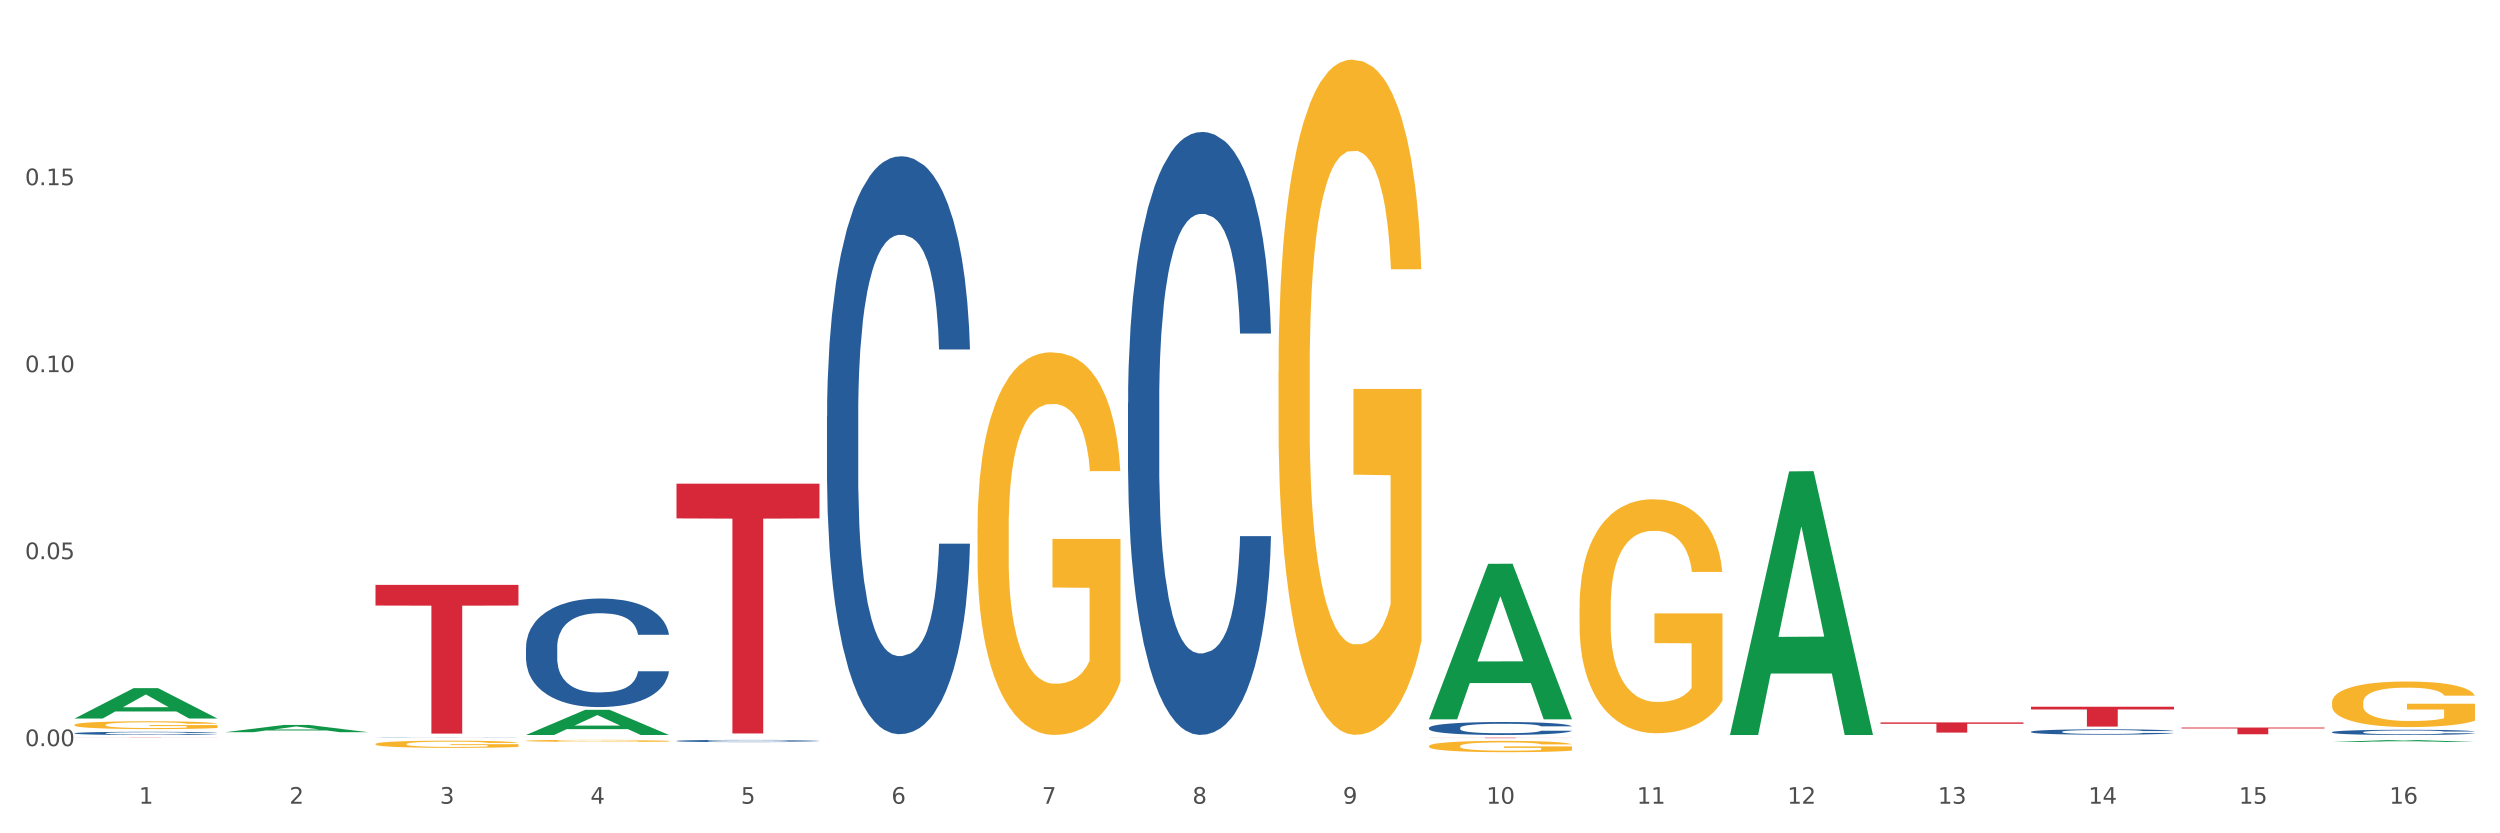
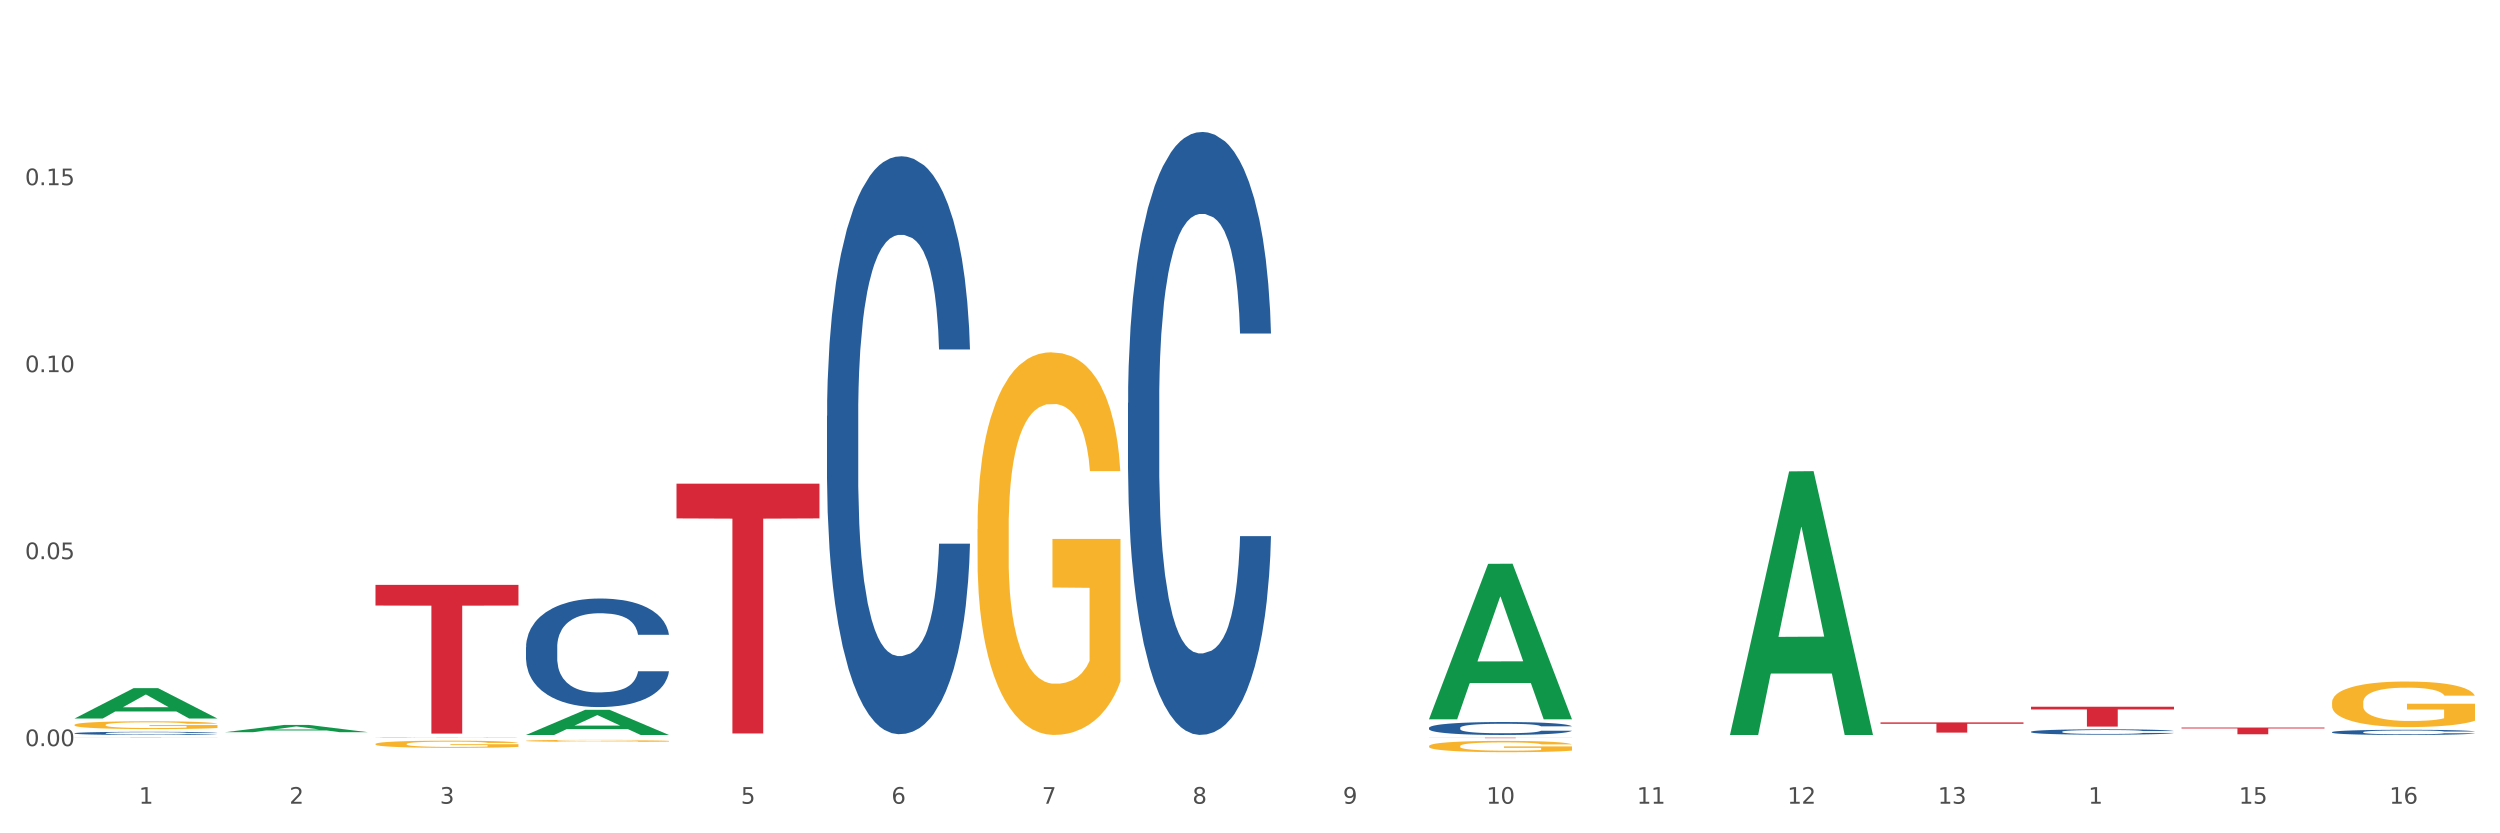
<svg xmlns="http://www.w3.org/2000/svg" xmlns:xlink="http://www.w3.org/1999/xlink" width="1080pt" height="360pt" viewBox="0 0 1080 360" version="1.1">
  <rect x="0" y="0" width="1080" height="360" fill="#333333" stroke="none" />
  <defs>
    <style type="text/css">*{stroke-linejoin: round; stroke-linecap: butt}</style>
  </defs>
  <g id="figure_1">
    <g id="patch_1">
      <path d="M 0 360  L 1080 360  L 1080 0  L 0 0  z " style="fill: #ffffff; stroke: #ffffff; stroke-linejoin: miter" />
    </g>
    <g id="axes_1">
      <g id="matplotlib.axis_1">
        <g id="xtick_1">
          <g id="text_1">
            <g style="fill: #4d4d4d" transform="translate(60.004 347.204) scale(0.096 -0.096)">
              <defs>
                <path id="DejaVuSans-31" d="M 794 531  L 1825 531  L 1825 4091  L 703 3866  L 703 4441  L 1819 4666  L 2450 4666  L 2450 531  L 3481 531  L 3481 0  L 794 0  L 794 531  z " transform="scale(0.016)" />
              </defs>
              <use xlink:href="#DejaVuSans-31" />
            </g>
          </g>
        </g>
        <g id="xtick_2">
          <g id="text_2">
            <g style="fill: #4d4d4d" transform="translate(125.021 347.204) scale(0.096 -0.096)">
              <defs>
                <path id="DejaVuSans-32" d="M 1228 531  L 3431 531  L 3431 0  L 469 0  L 469 531  Q 828 903 1448 1529  Q 2069 2156 2228 2338  Q 2531 2678 2651 2914  Q 2772 3150 2772 3378  Q 2772 3750 2511 3984  Q 2250 4219 1831 4219  Q 1534 4219 1204 4116  Q 875 4013 500 3803  L 500 4441  Q 881 4594 1212 4672  Q 1544 4750 1819 4750  Q 2544 4750 2975 4387  Q 3406 4025 3406 3419  Q 3406 3131 3298 2873  Q 3191 2616 2906 2266  Q 2828 2175 2409 1742  Q 1991 1309 1228 531  z " transform="scale(0.016)" />
              </defs>
              <use xlink:href="#DejaVuSans-32" />
            </g>
          </g>
        </g>
        <g id="xtick_3">
          <g id="text_3">
            <g style="fill: #4d4d4d" transform="translate(190.039 347.204) scale(0.096 -0.096)">
              <defs>
                <path id="DejaVuSans-33" d="M 2597 2516  Q 3050 2419 3304 2112  Q 3559 1806 3559 1356  Q 3559 666 3084 287  Q 2609 -91 1734 -91  Q 1441 -91 1130 -33  Q 819 25 488 141  L 488 750  Q 750 597 1062 519  Q 1375 441 1716 441  Q 2309 441 2620 675  Q 2931 909 2931 1356  Q 2931 1769 2642 2001  Q 2353 2234 1838 2234  L 1294 2234  L 1294 2753  L 1863 2753  Q 2328 2753 2575 2939  Q 2822 3125 2822 3475  Q 2822 3834 2567 4026  Q 2313 4219 1838 4219  Q 1578 4219 1281 4162  Q 984 4106 628 3988  L 628 4550  Q 988 4650 1302 4700  Q 1616 4750 1894 4750  Q 2613 4750 3031 4423  Q 3450 4097 3450 3541  Q 3450 3153 3228 2886  Q 3006 2619 2597 2516  z " transform="scale(0.016)" />
              </defs>
              <use xlink:href="#DejaVuSans-33" />
            </g>
          </g>
        </g>
        <g id="xtick_4">
          <g id="text_4">
            <g style="fill: #4d4d4d" transform="translate(255.056 347.204) scale(0.096 -0.096)">
              <defs>
-                 <path id="DejaVuSans-34" d="M 2419 4116  L 825 1625  L 2419 1625  L 2419 4116  z M 2253 4666  L 3047 4666  L 3047 1625  L 3713 1625  L 3713 1100  L 3047 1100  L 3047 0  L 2419 0  L 2419 1100  L 313 1100  L 313 1709  L 2253 4666  z " transform="scale(0.016)" />
-               </defs>
+                 </defs>
              <use xlink:href="#DejaVuSans-34" />
            </g>
          </g>
        </g>
        <g id="xtick_5">
          <g id="text_5">
            <g style="fill: #4d4d4d" transform="translate(320.073 347.204) scale(0.096 -0.096)">
              <defs>
                <path id="DejaVuSans-35" d="M 691 4666  L 3169 4666  L 3169 4134  L 1269 4134  L 1269 2991  Q 1406 3038 1543 3061  Q 1681 3084 1819 3084  Q 2600 3084 3056 2656  Q 3513 2228 3513 1497  Q 3513 744 3044 326  Q 2575 -91 1722 -91  Q 1428 -91 1123 -41  Q 819 9 494 109  L 494 744  Q 775 591 1075 516  Q 1375 441 1709 441  Q 2250 441 2565 725  Q 2881 1009 2881 1497  Q 2881 1984 2565 2268  Q 2250 2553 1709 2553  Q 1456 2553 1204 2497  Q 953 2441 691 2322  L 691 4666  z " transform="scale(0.016)" />
              </defs>
              <use xlink:href="#DejaVuSans-35" />
            </g>
          </g>
        </g>
        <g id="xtick_6">
          <g id="text_6">
            <g style="fill: #4d4d4d" transform="translate(385.09 347.204) scale(0.096 -0.096)">
              <defs>
                <path id="DejaVuSans-36" d="M 2113 2584  Q 1688 2584 1439 2293  Q 1191 2003 1191 1497  Q 1191 994 1439 701  Q 1688 409 2113 409  Q 2538 409 2786 701  Q 3034 994 3034 1497  Q 3034 2003 2786 2293  Q 2538 2584 2113 2584  z M 3366 4563  L 3366 3988  Q 3128 4100 2886 4159  Q 2644 4219 2406 4219  Q 1781 4219 1451 3797  Q 1122 3375 1075 2522  Q 1259 2794 1537 2939  Q 1816 3084 2150 3084  Q 2853 3084 3261 2657  Q 3669 2231 3669 1497  Q 3669 778 3244 343  Q 2819 -91 2113 -91  Q 1303 -91 875 529  Q 447 1150 447 2328  Q 447 3434 972 4092  Q 1497 4750 2381 4750  Q 2619 4750 2861 4703  Q 3103 4656 3366 4563  z " transform="scale(0.016)" />
              </defs>
              <use xlink:href="#DejaVuSans-36" />
            </g>
          </g>
        </g>
        <g id="xtick_7">
          <g id="text_7">
            <g style="fill: #4d4d4d" transform="translate(450.108 347.204) scale(0.096 -0.096)">
              <defs>
                <path id="DejaVuSans-37" d="M 525 4666  L 3525 4666  L 3525 4397  L 1831 0  L 1172 0  L 2766 4134  L 525 4134  L 525 4666  z " transform="scale(0.016)" />
              </defs>
              <use xlink:href="#DejaVuSans-37" />
            </g>
          </g>
        </g>
        <g id="xtick_8">
          <g id="text_8">
            <g style="fill: #4d4d4d" transform="translate(515.125 347.204) scale(0.096 -0.096)">
              <defs>
                <path id="DejaVuSans-38" d="M 2034 2216  Q 1584 2216 1326 1975  Q 1069 1734 1069 1313  Q 1069 891 1326 650  Q 1584 409 2034 409  Q 2484 409 2743 651  Q 3003 894 3003 1313  Q 3003 1734 2745 1975  Q 2488 2216 2034 2216  z M 1403 2484  Q 997 2584 770 2862  Q 544 3141 544 3541  Q 544 4100 942 4425  Q 1341 4750 2034 4750  Q 2731 4750 3128 4425  Q 3525 4100 3525 3541  Q 3525 3141 3298 2862  Q 3072 2584 2669 2484  Q 3125 2378 3379 2068  Q 3634 1759 3634 1313  Q 3634 634 3220 271  Q 2806 -91 2034 -91  Q 1263 -91 848 271  Q 434 634 434 1313  Q 434 1759 690 2068  Q 947 2378 1403 2484  z M 1172 3481  Q 1172 3119 1398 2916  Q 1625 2713 2034 2713  Q 2441 2713 2670 2916  Q 2900 3119 2900 3481  Q 2900 3844 2670 4047  Q 2441 4250 2034 4250  Q 1625 4250 1398 4047  Q 1172 3844 1172 3481  z " transform="scale(0.016)" />
              </defs>
              <use xlink:href="#DejaVuSans-38" />
            </g>
          </g>
        </g>
        <g id="xtick_9">
          <g id="text_9">
            <g style="fill: #4d4d4d" transform="translate(580.142 347.204) scale(0.096 -0.096)">
              <defs>
                <path id="DejaVuSans-39" d="M 703 97  L 703 672  Q 941 559 1184 500  Q 1428 441 1663 441  Q 2288 441 2617 861  Q 2947 1281 2994 2138  Q 2813 1869 2534 1725  Q 2256 1581 1919 1581  Q 1219 1581 811 2004  Q 403 2428 403 3163  Q 403 3881 828 4315  Q 1253 4750 1959 4750  Q 2769 4750 3195 4129  Q 3622 3509 3622 2328  Q 3622 1225 3098 567  Q 2575 -91 1691 -91  Q 1453 -91 1209 -44  Q 966 3 703 97  z M 1959 2075  Q 2384 2075 2632 2365  Q 2881 2656 2881 3163  Q 2881 3666 2632 3958  Q 2384 4250 1959 4250  Q 1534 4250 1286 3958  Q 1038 3666 1038 3163  Q 1038 2656 1286 2365  Q 1534 2075 1959 2075  z " transform="scale(0.016)" />
              </defs>
              <use xlink:href="#DejaVuSans-39" />
            </g>
          </g>
        </g>
        <g id="xtick_10">
          <g id="text_10">
            <g style="fill: #4d4d4d" transform="translate(642.105 347.204) scale(0.096 -0.096)">
              <defs>
                <path id="DejaVuSans-30" d="M 2034 4250  Q 1547 4250 1301 3770  Q 1056 3291 1056 2328  Q 1056 1369 1301 889  Q 1547 409 2034 409  Q 2525 409 2770 889  Q 3016 1369 3016 2328  Q 3016 3291 2770 3770  Q 2525 4250 2034 4250  z M 2034 4750  Q 2819 4750 3233 4129  Q 3647 3509 3647 2328  Q 3647 1150 3233 529  Q 2819 -91 2034 -91  Q 1250 -91 836 529  Q 422 1150 422 2328  Q 422 3509 836 4129  Q 1250 4750 2034 4750  z " transform="scale(0.016)" />
              </defs>
              <use xlink:href="#DejaVuSans-31" />
              <use xlink:href="#DejaVuSans-30" transform="translate(63.623 0)" />
            </g>
          </g>
        </g>
        <g id="xtick_11">
          <g id="text_11">
            <g style="fill: #4d4d4d" transform="translate(707.123 347.204) scale(0.096 -0.096)">
              <use xlink:href="#DejaVuSans-31" />
              <use xlink:href="#DejaVuSans-31" transform="translate(63.623 0)" />
            </g>
          </g>
        </g>
        <g id="xtick_12">
          <g id="text_12">
            <g style="fill: #4d4d4d" transform="translate(772.14 347.204) scale(0.096 -0.096)">
              <use xlink:href="#DejaVuSans-31" />
              <use xlink:href="#DejaVuSans-32" transform="translate(63.623 0)" />
            </g>
          </g>
        </g>
        <g id="xtick_13">
          <g id="text_13">
            <g style="fill: #4d4d4d" transform="translate(837.157 347.204) scale(0.096 -0.096)">
              <use xlink:href="#DejaVuSans-31" />
              <use xlink:href="#DejaVuSans-33" transform="translate(63.623 0)" />
            </g>
          </g>
        </g>
        <g id="xtick_14">
          <g id="text_14">
            <g style="fill: #4d4d4d" transform="translate(902.174 347.204) scale(0.096 -0.096)">
              <use xlink:href="#DejaVuSans-31" />
              <use xlink:href="#DejaVuSans-34" transform="translate(63.623 0)" />
            </g>
          </g>
        </g>
        <g id="xtick_15">
          <g id="text_15">
            <g style="fill: #4d4d4d" transform="translate(967.192 347.204) scale(0.096 -0.096)">
              <use xlink:href="#DejaVuSans-31" />
              <use xlink:href="#DejaVuSans-35" transform="translate(63.623 0)" />
            </g>
          </g>
        </g>
        <g id="xtick_16">
          <g id="text_16">
            <g style="fill: #4d4d4d" transform="translate(1032.209 347.204) scale(0.096 -0.096)">
              <use xlink:href="#DejaVuSans-31" />
              <use xlink:href="#DejaVuSans-36" transform="translate(63.623 0)" />
            </g>
          </g>
        </g>
        <g id="xtick_17" />
        <g id="xtick_18" />
        <g id="xtick_19" />
        <g id="xtick_20" />
        <g id="xtick_21" />
        <g id="xtick_22" />
        <g id="xtick_23" />
        <g id="xtick_24" />
        <g id="xtick_25" />
        <g id="xtick_26" />
        <g id="xtick_27" />
        <g id="xtick_28" />
        <g id="xtick_29" />
        <g id="xtick_30" />
        <g id="xtick_31" />
      </g>
      <g id="matplotlib.axis_2">
        <g id="ytick_1">
          <g id="text_17">
            <g style="fill: #4d4d4d" transform="translate(10.8 322.328) scale(0.096 -0.096)">
              <defs>
                <path id="DejaVuSans-2e" d="M 684 794  L 1344 794  L 1344 0  L 684 0  L 684 794  z " transform="scale(0.016)" />
              </defs>
              <use xlink:href="#DejaVuSans-30" />
              <use xlink:href="#DejaVuSans-2e" transform="translate(63.623 0)" />
              <use xlink:href="#DejaVuSans-30" transform="translate(95.41 0)" />
              <use xlink:href="#DejaVuSans-30" transform="translate(159.033 0)" />
            </g>
          </g>
        </g>
        <g id="ytick_2">
          <g id="text_18">
            <g style="fill: #4d4d4d" transform="translate(10.8 241.551) scale(0.096 -0.096)">
              <use xlink:href="#DejaVuSans-30" />
              <use xlink:href="#DejaVuSans-2e" transform="translate(63.623 0)" />
              <use xlink:href="#DejaVuSans-30" transform="translate(95.41 0)" />
              <use xlink:href="#DejaVuSans-35" transform="translate(159.033 0)" />
            </g>
          </g>
        </g>
        <g id="ytick_3">
          <g id="text_19">
            <g style="fill: #4d4d4d" transform="translate(10.8 160.775) scale(0.096 -0.096)">
              <use xlink:href="#DejaVuSans-30" />
              <use xlink:href="#DejaVuSans-2e" transform="translate(63.623 0)" />
              <use xlink:href="#DejaVuSans-31" transform="translate(95.41 0)" />
              <use xlink:href="#DejaVuSans-30" transform="translate(159.033 0)" />
            </g>
          </g>
        </g>
        <g id="ytick_4">
          <g id="text_20">
            <g style="fill: #4d4d4d" transform="translate(10.8 79.998) scale(0.096 -0.096)">
              <use xlink:href="#DejaVuSans-30" />
              <use xlink:href="#DejaVuSans-2e" transform="translate(63.623 0)" />
              <use xlink:href="#DejaVuSans-31" transform="translate(95.41 0)" />
              <use xlink:href="#DejaVuSans-35" transform="translate(159.033 0)" />
            </g>
          </g>
        </g>
        <g id="ytick_5" />
        <g id="ytick_6" />
        <g id="ytick_7" />
        <g id="ytick_8" />
      </g>
      <g id="PolyCollection_1">
        <path d="M 32.175 310.396  L 32.239 310.384  L 57.709 297.28  L 68.28 297.268  L 93.941 310.421  L 81.715 310.421  L 76.176 307.358  L 49.877 307.358  L 49.686 307.407  L 44.337 310.421  L 32.175 310.421  L 32.175 310.396  L 53.188 305.53  L 72.864 305.518  L 63.122 300.071  L 62.995 300.047  L 62.867 300.084  L 53.125 305.518  L 53.188 305.53  L 32.175 310.396  z " clip-path="url(#p162085bbf3)" style="fill: #109648" />
        <path d="M 97.192 316.303  L 97.256 316.3  L 122.727 313.161  L 133.297 313.158  L 158.959 316.309  L 146.733 316.309  L 141.193 315.575  L 114.894 315.575  L 114.703 315.587  L 109.354 316.309  L 97.192 316.309  L 97.192 316.303  L 118.206 315.137  L 137.882 315.134  L 128.139 313.83  L 128.012 313.824  L 127.884 313.833  L 118.142 315.134  L 118.206 315.137  L 97.192 316.303  z " clip-path="url(#p162085bbf3)" style="fill: #109648" />
        <path d="M 227.227 317.488  L 227.29 317.478  L 252.761 306.646  L 263.331 306.636  L 288.993 317.509  L 276.767 317.509  L 271.227 314.977  L 244.929 314.977  L 244.738 315.018  L 239.389 317.509  L 227.227 317.509  L 227.227 317.488  L 248.24 313.466  L 267.916 313.456  L 258.174 308.954  L 258.046 308.933  L 257.919 308.964  L 248.176 313.456  L 248.24 313.466  L 227.227 317.488  z " clip-path="url(#p162085bbf3)" style="fill: #109648" />
        <path d="M 617.33 310.613  L 617.394 310.55  L 642.865 243.578  L 653.435 243.515  L 679.097 310.739  L 666.871 310.739  L 661.331 295.085  L 635.032 295.085  L 634.841 295.338  L 629.492 310.739  L 617.33 310.739  L 617.33 310.613  L 638.343 285.743  L 658.02 285.68  L 648.277 257.844  L 648.15 257.717  L 648.022 257.907  L 638.28 285.68  L 638.343 285.743  L 617.33 310.613  z " clip-path="url(#p162085bbf3)" style="fill: #109648" />
        <path d="M 747.365 317.295  L 747.428 317.188  L 772.899 203.637  L 783.469 203.53  L 809.131 317.509  L 796.905 317.509  L 791.365 290.967  L 765.067 290.967  L 764.876 291.395  L 759.527 317.509  L 747.365 317.509  L 747.365 317.295  L 768.378 275.128  L 788.054 275.021  L 778.312 227.824  L 778.184 227.61  L 778.057 227.931  L 768.314 275.021  L 768.378 275.128  L 747.365 317.295  z " clip-path="url(#p162085bbf3)" style="fill: #109648" />
-         <path d="M 552.313 160.555  L 552.386 160.288  L 552.386 150.698  L 552.532 142.44  L 553.261 122.461  L 554.355 105.944  L 555.157 97.153  L 555.959 89.96  L 556.907 82.768  L 558.074 75.309  L 560.189 64.387  L 561.501 58.792  L 563.106 52.932  L 566.023 44.407  L 568.137 39.612  L 570.325 35.616  L 573.898 30.821  L 576.232 28.69  L 578.711 27.091  L 581.701 26.026  L 583.962 25.759  L 588.921 26.559  L 593.15 28.956  L 595.192 30.821  L 597.817 34.018  L 599.203 36.149  L 601.464 40.411  L 603.797 46.005  L 605.401 50.801  L 607.808 59.858  L 609.631 68.915  L 611.308 80.104  L 612.183 87.829  L 612.84 95.022  L 613.423 103.28  L 614.006 116.333  L 600.88 116.333  L 600.37 107.01  L 599.567 98.219  L 598.401 89.694  L 597.38 84.366  L 595.63 77.706  L 594.025 73.444  L 592.348 70.247  L 590.306 67.583  L 588.702 66.251  L 586.441 65.186  L 581.993 65.452  L 579.003 67.583  L 576.961 70.247  L 575.649 72.645  L 574.482 75.309  L 573.169 79.038  L 571.638 84.633  L 570.544 89.694  L 569.45 96.088  L 568.575 102.481  L 567.773 109.94  L 567.116 117.932  L 566.606 126.19  L 566.168 136.313  L 565.804 153.096  L 565.804 189.592  L 565.95 197.85  L 566.314 208.772  L 566.752 217.03  L 567.481 226.887  L 568.137 233.547  L 569.377 243.137  L 570.763 251.129  L 571.856 256.19  L 572.95 260.453  L 574.846 266.313  L 576.961 271.108  L 578.784 274.039  L 581.264 276.703  L 582.941 277.768  L 584.399 278.301  L 587.973 278.301  L 590.525 277.502  L 593.369 275.637  L 595.557 273.239  L 597.38 270.309  L 599.422 265.514  L 600.734 260.985  L 600.734 205.309  L 584.691 205.043  L 584.691 168.014  L 614.079 168.014  L 614.079 276.703  L 612.84 282.297  L 611.454 287.358  L 609.996 291.887  L 607.808 297.481  L 605.183 302.809  L 602.849 306.539  L 600.37 309.735  L 597.453 312.666  L 593.661 315.33  L 591.327 316.395  L 588.41 317.194  L 584.983 317.461  L 581.993 316.928  L 579.076 315.596  L 576.013 313.199  L 573.023 309.735  L 570.763 306.272  L 568.502 302.01  L 566.096 296.416  L 564.199 291.088  L 562.741 286.293  L 561.137 280.166  L 559.387 272.174  L 558.074 264.981  L 556.907 257.522  L 555.667 247.932  L 554.792 239.674  L 553.917 229.284  L 553.407 221.559  L 552.823 209.571  L 552.386 192.789  L 552.313 160.555  z " clip-path="url(#p162085bbf3)" style="fill: #f7b32b" />
        <path d="M 1007.434 303.512  L 1007.507 303.494  L 1007.507 302.847  L 1007.652 302.29  L 1008.382 300.942  L 1009.475 299.828  L 1010.278 299.235  L 1011.08 298.75  L 1012.028 298.265  L 1013.195 297.761  L 1015.309 297.025  L 1016.622 296.647  L 1018.226 296.252  L 1021.143 295.677  L 1023.258 295.353  L 1025.446 295.084  L 1029.019 294.76  L 1031.353 294.616  L 1033.832 294.509  L 1036.822 294.437  L 1039.083 294.419  L 1044.041 294.473  L 1048.271 294.634  L 1050.313 294.76  L 1052.938 294.976  L 1054.324 295.12  L 1056.584 295.407  L 1058.918 295.785  L 1060.522 296.108  L 1062.929 296.719  L 1064.752 297.33  L 1066.429 298.085  L 1067.304 298.606  L 1067.96 299.091  L 1068.544 299.648  L 1069.127 300.529  L 1056.001 300.529  L 1055.49 299.9  L 1054.688 299.307  L 1053.521 298.732  L 1052.5 298.372  L 1050.75 297.923  L 1049.146 297.636  L 1047.469 297.42  L 1045.427 297.24  L 1043.823 297.15  L 1041.562 297.079  L 1037.114 297.096  L 1034.124 297.24  L 1032.082 297.42  L 1030.769 297.582  L 1029.602 297.761  L 1028.29 298.013  L 1026.758 298.39  L 1025.665 298.732  L 1024.571 299.163  L 1023.696 299.595  L 1022.893 300.098  L 1022.237 300.637  L 1021.727 301.194  L 1021.289 301.877  L 1020.925 303.009  L 1020.925 305.471  L 1021.07 306.028  L 1021.435 306.765  L 1021.873 307.322  L 1022.602 307.987  L 1023.258 308.437  L 1024.498 309.084  L 1025.883 309.623  L 1026.977 309.964  L 1028.071 310.252  L 1029.967 310.647  L 1032.082 310.971  L 1033.905 311.168  L 1036.384 311.348  L 1038.062 311.42  L 1039.52 311.456  L 1043.093 311.456  L 1045.646 311.402  L 1048.49 311.276  L 1050.677 311.114  L 1052.5 310.917  L 1054.542 310.593  L 1055.855 310.288  L 1055.855 306.532  L 1039.812 306.514  L 1039.812 304.016  L 1069.2 304.016  L 1069.2 311.348  L 1067.96 311.725  L 1066.575 312.067  L 1065.116 312.372  L 1062.929 312.75  L 1060.303 313.109  L 1057.97 313.361  L 1055.49 313.576  L 1052.573 313.774  L 1048.781 313.954  L 1046.448 314.026  L 1043.531 314.08  L 1040.103 314.098  L 1037.114 314.062  L 1034.197 313.972  L 1031.134 313.81  L 1028.144 313.576  L 1025.883 313.343  L 1023.623 313.055  L 1021.216 312.678  L 1019.32 312.318  L 1017.862 311.995  L 1016.257 311.582  L 1014.507 311.042  L 1013.195 310.557  L 1012.028 310.054  L 1010.788 309.407  L 1009.913 308.85  L 1009.038 308.149  L 1008.527 307.628  L 1007.944 306.819  L 1007.507 305.687  L 1007.434 303.512  z " clip-path="url(#p162085bbf3)" style="fill: #f7b32b" />
        <path d="M 227.227 320.024  L 227.3 320.023  L 227.3 319.995  L 227.445 319.97  L 228.175 319.911  L 229.269 319.862  L 230.071 319.836  L 230.873 319.815  L 231.821 319.794  L 232.988 319.772  L 235.102 319.739  L 236.415 319.723  L 238.019 319.705  L 240.936 319.68  L 243.051 319.666  L 245.239 319.654  L 248.812 319.64  L 251.146 319.634  L 253.625 319.629  L 256.615 319.626  L 258.876 319.625  L 263.834 319.627  L 268.064 319.634  L 270.106 319.64  L 272.731 319.649  L 274.117 319.656  L 276.377 319.668  L 278.711 319.685  L 280.315 319.699  L 282.722 319.726  L 284.545 319.753  L 286.222 319.786  L 287.097 319.809  L 287.753 319.83  L 288.337 319.855  L 288.92 319.893  L 275.794 319.893  L 275.283 319.866  L 274.481 319.84  L 273.315 319.814  L 272.294 319.799  L 270.543 319.779  L 268.939 319.766  L 267.262 319.757  L 265.22 319.749  L 263.616 319.745  L 261.355 319.742  L 256.907 319.743  L 253.917 319.749  L 251.875 319.757  L 250.562 319.764  L 249.396 319.772  L 248.083 319.783  L 246.552 319.799  L 245.458 319.814  L 244.364 319.833  L 243.489 319.852  L 242.687 319.874  L 242.03 319.898  L 241.52 319.922  L 241.082 319.952  L 240.718 320.002  L 240.718 320.11  L 240.863 320.135  L 241.228 320.167  L 241.666 320.191  L 242.395 320.221  L 243.051 320.24  L 244.291 320.269  L 245.676 320.292  L 246.77 320.307  L 247.864 320.32  L 249.76 320.337  L 251.875 320.351  L 253.698 320.36  L 256.177 320.368  L 257.855 320.371  L 259.313 320.373  L 262.886 320.373  L 265.439 320.37  L 268.283 320.365  L 270.47 320.358  L 272.294 320.349  L 274.335 320.335  L 275.648 320.321  L 275.648 320.157  L 259.605 320.156  L 259.605 320.046  L 288.993 320.046  L 288.993 320.368  L 287.753 320.385  L 286.368 320.4  L 284.909 320.413  L 282.722 320.43  L 280.096 320.445  L 277.763 320.456  L 275.283 320.466  L 272.366 320.475  L 268.574 320.482  L 266.241 320.486  L 263.324 320.488  L 259.897 320.489  L 256.907 320.487  L 253.99 320.483  L 250.927 320.476  L 247.937 320.466  L 245.676 320.456  L 243.416 320.443  L 241.009 320.426  L 239.113 320.411  L 237.655 320.396  L 236.05 320.378  L 234.3 320.355  L 232.988 320.333  L 231.821 320.311  L 230.581 320.283  L 229.706 320.258  L 228.831 320.228  L 228.321 320.205  L 227.737 320.169  L 227.3 320.12  L 227.227 320.024  z " clip-path="url(#p162085bbf3)" style="fill: #f7b32b" />
        <path d="M 32.175 313.15  L 32.248 313.147  L 32.248 313.036  L 32.394 312.941  L 33.123 312.71  L 34.217 312.519  L 35.019 312.417  L 35.821 312.334  L 36.769 312.251  L 37.936 312.165  L 40.051 312.039  L 41.363 311.974  L 42.968 311.906  L 45.885 311.808  L 47.999 311.752  L 50.187 311.706  L 53.76 311.651  L 56.094 311.626  L 58.573 311.608  L 61.563 311.595  L 63.824 311.592  L 68.783 311.602  L 73.012 311.629  L 75.054 311.651  L 77.679 311.688  L 79.065 311.712  L 81.326 311.762  L 83.659 311.826  L 85.263 311.882  L 87.67 311.986  L 89.493 312.091  L 91.17 312.22  L 92.045 312.31  L 92.702 312.393  L 93.285 312.488  L 93.868 312.639  L 80.742 312.639  L 80.232 312.531  L 79.43 312.43  L 78.263 312.331  L 77.242 312.27  L 75.492 312.193  L 73.887 312.143  L 72.21 312.106  L 70.168 312.076  L 68.564 312.06  L 66.303 312.048  L 61.855 312.051  L 58.865 312.076  L 56.823 312.106  L 55.511 312.134  L 54.344 312.165  L 53.031 312.208  L 51.5 312.273  L 50.406 312.331  L 49.312 312.405  L 48.437 312.479  L 47.635 312.565  L 46.979 312.658  L 46.468 312.753  L 46.031 312.87  L 45.666 313.064  L 45.666 313.486  L 45.812 313.581  L 46.176 313.707  L 46.614 313.803  L 47.343 313.917  L 47.999 313.994  L 49.239 314.105  L 50.625 314.197  L 51.719 314.255  L 52.812 314.305  L 54.708 314.372  L 56.823 314.428  L 58.646 314.462  L 61.126 314.493  L 62.803 314.505  L 64.261 314.511  L 67.835 314.511  L 70.387 314.502  L 73.231 314.48  L 75.419 314.453  L 77.242 314.419  L 79.284 314.363  L 80.596 314.311  L 80.596 313.667  L 64.553 313.664  L 64.553 313.236  L 93.941 313.236  L 93.941 314.493  L 92.702 314.557  L 91.316 314.616  L 89.858 314.668  L 87.67 314.733  L 85.045 314.794  L 82.711 314.837  L 80.232 314.874  L 77.315 314.908  L 73.523 314.939  L 71.189 314.951  L 68.272 314.961  L 64.845 314.964  L 61.855 314.957  L 58.938 314.942  L 55.875 314.914  L 52.885 314.874  L 50.625 314.834  L 48.364 314.785  L 45.958 314.72  L 44.062 314.659  L 42.603 314.603  L 40.999 314.533  L 39.249 314.44  L 37.936 314.357  L 36.769 314.271  L 35.529 314.16  L 34.654 314.065  L 33.779 313.945  L 33.269 313.855  L 32.685 313.717  L 32.248 313.523  L 32.175 313.15  z " clip-path="url(#p162085bbf3)" style="fill: #f7b32b" />
        <path d="M 162.209 321.409  L 162.282 321.406  L 162.282 321.304  L 162.428 321.216  L 163.157 321.003  L 164.251 320.827  L 165.054 320.734  L 165.856 320.657  L 166.804 320.581  L 167.97 320.501  L 170.085 320.385  L 171.398 320.325  L 173.002 320.263  L 175.919 320.172  L 178.034 320.121  L 180.222 320.079  L 183.795 320.028  L 186.128 320.005  L 188.608 319.988  L 191.598 319.977  L 193.858 319.974  L 198.817 319.982  L 203.047 320.008  L 205.089 320.028  L 207.714 320.062  L 209.099 320.084  L 211.36 320.13  L 213.694 320.189  L 215.298 320.24  L 217.704 320.337  L 219.528 320.433  L 221.205 320.552  L 222.08 320.634  L 222.736 320.711  L 223.32 320.799  L 223.903 320.938  L 210.777 320.938  L 210.266 320.839  L 209.464 320.745  L 208.297 320.654  L 207.276 320.598  L 205.526 320.527  L 203.922 320.481  L 202.245 320.447  L 200.203 320.419  L 198.598 320.405  L 196.338 320.393  L 191.889 320.396  L 188.9 320.419  L 186.858 320.447  L 185.545 320.473  L 184.378 320.501  L 183.066 320.541  L 181.534 320.6  L 180.44 320.654  L 179.347 320.722  L 178.471 320.79  L 177.669 320.87  L 177.013 320.955  L 176.503 321.043  L 176.065 321.151  L 175.7 321.329  L 175.7 321.718  L 175.846 321.806  L 176.211 321.922  L 176.648 322.01  L 177.378 322.115  L 178.034 322.186  L 179.274 322.288  L 180.659 322.373  L 181.753 322.427  L 182.847 322.472  L 184.743 322.534  L 186.858 322.585  L 188.681 322.617  L 191.16 322.645  L 192.837 322.656  L 194.296 322.662  L 197.869 322.662  L 200.422 322.653  L 203.266 322.634  L 205.453 322.608  L 207.276 322.577  L 209.318 322.526  L 210.631 322.478  L 210.631 321.885  L 194.588 321.882  L 194.588 321.488  L 223.976 321.488  L 223.976 322.645  L 222.736 322.705  L 221.351 322.758  L 219.892 322.807  L 217.704 322.866  L 215.079 322.923  L 212.746 322.963  L 210.266 322.997  L 207.349 323.028  L 203.557 323.056  L 201.224 323.067  L 198.307 323.076  L 194.879 323.079  L 191.889 323.073  L 188.972 323.059  L 185.91 323.033  L 182.92 322.997  L 180.659 322.96  L 178.399 322.914  L 175.992 322.855  L 174.096 322.798  L 172.638 322.747  L 171.033 322.682  L 169.283 322.597  L 167.97 322.52  L 166.804 322.441  L 165.564 322.339  L 164.689 322.251  L 163.814 322.14  L 163.303 322.058  L 162.72 321.93  L 162.282 321.752  L 162.209 321.409  z " clip-path="url(#p162085bbf3)" style="fill: #f7b32b" />
        <path d="M 422.278 228.584  L 422.351 228.433  L 422.351 222.998  L 422.497 218.319  L 423.226 206.996  L 424.32 197.637  L 425.122 192.655  L 425.925 188.579  L 426.873 184.503  L 428.039 180.276  L 430.154 174.087  L 431.467 170.916  L 433.071 167.595  L 435.988 162.764  L 438.103 160.047  L 440.291 157.783  L 443.864 155.065  L 446.197 153.858  L 448.677 152.952  L 451.667 152.348  L 453.927 152.197  L 458.886 152.65  L 463.116 154.009  L 465.158 155.065  L 467.783 156.877  L 469.168 158.085  L 471.429 160.5  L 473.763 163.67  L 475.367 166.387  L 477.773 171.52  L 479.596 176.653  L 481.274 182.993  L 482.149 187.371  L 482.805 191.447  L 483.389 196.127  L 483.972 203.524  L 470.846 203.524  L 470.335 198.241  L 469.533 193.259  L 468.366 188.428  L 467.345 185.409  L 465.595 181.635  L 463.991 179.219  L 462.314 177.408  L 460.272 175.898  L 458.667 175.143  L 456.407 174.539  L 451.958 174.69  L 448.969 175.898  L 446.927 177.408  L 445.614 178.766  L 444.447 180.276  L 443.135 182.39  L 441.603 185.56  L 440.509 188.428  L 439.416 192.051  L 438.54 195.674  L 437.738 199.901  L 437.082 204.43  L 436.571 209.11  L 436.134 214.846  L 435.769 224.357  L 435.769 245.039  L 435.915 249.719  L 436.28 255.908  L 436.717 260.588  L 437.447 266.174  L 438.103 269.948  L 439.343 275.383  L 440.728 279.911  L 441.822 282.78  L 442.916 285.195  L 444.812 288.516  L 446.927 291.234  L 448.75 292.894  L 451.229 294.404  L 452.906 295.008  L 454.365 295.31  L 457.938 295.31  L 460.49 294.857  L 463.334 293.8  L 465.522 292.441  L 467.345 290.781  L 469.387 288.063  L 470.7 285.497  L 470.7 253.946  L 454.657 253.795  L 454.657 232.811  L 484.045 232.811  L 484.045 294.404  L 482.805 297.574  L 481.42 300.442  L 479.961 303.009  L 477.773 306.179  L 475.148 309.198  L 472.815 311.312  L 470.335 313.123  L 467.418 314.784  L 463.626 316.293  L 461.293 316.897  L 458.376 317.35  L 454.948 317.501  L 451.958 317.199  L 449.041 316.444  L 445.979 315.086  L 442.989 313.123  L 440.728 311.161  L 438.468 308.745  L 436.061 305.575  L 434.165 302.556  L 432.707 299.838  L 431.102 296.366  L 429.352 291.837  L 428.039 287.761  L 426.873 283.534  L 425.633 278.1  L 424.758 273.42  L 423.883 267.532  L 423.372 263.155  L 422.789 256.361  L 422.351 246.851  L 422.278 228.584  z " clip-path="url(#p162085bbf3)" style="fill: #f7b32b" />
        <path d="M 32.175 316.752  L 32.248 316.751  L 32.248 316.716  L 32.467 316.668  L 33.27 316.581  L 34.292 316.514  L 36.045 316.436  L 36.994 316.404  L 38.235 316.367  L 40.79 316.308  L 43.711 316.258  L 45.755 316.231  L 47.288 316.213  L 50.72 316.182  L 52.691 316.168  L 54.735 316.157  L 56.487 316.149  L 59.408 316.14  L 61.744 316.137  L 64.445 316.135  L 66.709 316.137  L 69.702 316.142  L 74.083 316.157  L 75.762 316.165  L 78.025 316.18  L 80.362 316.201  L 82.26 316.221  L 84.45 316.249  L 86.713 316.287  L 88.904 316.335  L 90.437 316.379  L 91.678 316.425  L 92.773 316.481  L 93.576 316.543  L 93.941 316.594  L 80.581 316.594  L 80.216 316.548  L 79.485 316.498  L 78.755 316.464  L 77.952 316.436  L 76.711 316.405  L 75.616 316.385  L 73.791 316.361  L 72.111 316.346  L 70.724 316.337  L 69.045 316.33  L 65.468 316.322  L 62.912 316.322  L 61.306 316.325  L 59.335 316.331  L 57.655 316.34  L 55.684 316.355  L 54.151 316.371  L 52.618 316.392  L 51.742 316.407  L 50.427 316.435  L 49.551 316.458  L 48.383 316.496  L 47.726 316.524  L 46.558 316.596  L 46.047 316.648  L 45.828 316.685  L 45.682 316.725  L 45.682 316.92  L 46.12 317.008  L 46.485 317.046  L 47.069 317.088  L 48.164 317.144  L 49.77 317.198  L 51.45 317.236  L 52.837 317.26  L 54.151 317.278  L 55.465 317.292  L 57.071 317.304  L 58.386 317.312  L 60.357 317.319  L 62.693 317.323  L 64.518 317.323  L 68.242 317.317  L 69.921 317.31  L 71.527 317.302  L 73.28 317.288  L 74.667 317.273  L 75.47 317.262  L 76.784 317.238  L 77.806 317.213  L 78.682 317.184  L 79.266 317.159  L 79.923 317.121  L 80.435 317.078  L 80.581 317.056  L 93.941 317.056  L 93.649 317.101  L 93.138 317.145  L 92.116 317.204  L 91.313 317.238  L 90.072 317.279  L 88.758 317.314  L 86.932 317.353  L 85.253 317.382  L 83.501 317.407  L 81.603 317.43  L 78.171 317.461  L 76.93 317.47  L 74.302 317.485  L 72.257 317.494  L 69.264 317.502  L 66.198 317.507  L 62.985 317.509  L 60.138 317.506  L 56.998 317.499  L 55.027 317.491  L 52.837 317.48  L 50.281 317.462  L 47.872 317.441  L 45.609 317.416  L 43.492 317.387  L 41.52 317.354  L 38.965 317.3  L 37.067 317.248  L 35.679 317.199  L 34.73 317.157  L 33.781 317.105  L 33.27 317.068  L 32.467 316.981  L 32.175 316.899  L 32.175 316.752  z " clip-path="url(#p162085bbf3)" style="fill: #255c99" />
        <path d="M 617.33 322.32  L 617.403 322.315  L 617.403 322.155  L 617.549 322.016  L 618.278 321.681  L 619.372 321.405  L 620.174 321.257  L 620.976 321.137  L 621.924 321.016  L 623.091 320.891  L 625.206 320.708  L 626.519 320.614  L 628.123 320.516  L 631.04 320.373  L 633.155 320.293  L 635.342 320.226  L 638.916 320.146  L 641.249 320.11  L 643.729 320.083  L 646.718 320.065  L 648.979 320.061  L 653.938 320.074  L 658.167 320.114  L 660.209 320.146  L 662.835 320.199  L 664.22 320.235  L 666.481 320.306  L 668.814 320.4  L 670.419 320.481  L 672.825 320.632  L 674.648 320.784  L 676.325 320.972  L 677.201 321.101  L 677.857 321.222  L 678.44 321.36  L 679.024 321.579  L 665.897 321.579  L 665.387 321.423  L 664.585 321.275  L 663.418 321.132  L 662.397 321.043  L 660.647 320.931  L 659.043 320.86  L 657.365 320.806  L 655.323 320.762  L 653.719 320.739  L 651.458 320.722  L 647.01 320.726  L 644.02 320.762  L 641.978 320.806  L 640.666 320.847  L 639.499 320.891  L 638.186 320.954  L 636.655 321.047  L 635.561 321.132  L 634.467 321.239  L 633.592 321.347  L 632.79 321.472  L 632.134 321.606  L 631.623 321.744  L 631.186 321.914  L 630.821 322.195  L 630.821 322.807  L 630.967 322.945  L 631.332 323.128  L 631.769 323.266  L 632.498 323.432  L 633.155 323.543  L 634.394 323.704  L 635.78 323.838  L 636.874 323.923  L 637.968 323.994  L 639.864 324.092  L 641.978 324.173  L 643.801 324.222  L 646.281 324.266  L 647.958 324.284  L 649.417 324.293  L 652.99 324.293  L 655.542 324.28  L 658.386 324.249  L 660.574 324.208  L 662.397 324.159  L 664.439 324.079  L 665.752 324.003  L 665.752 323.07  L 649.708 323.065  L 649.708 322.445  L 679.097 322.445  L 679.097 324.266  L 677.857 324.36  L 676.471 324.445  L 675.013 324.521  L 672.825 324.615  L 670.2 324.704  L 667.866 324.766  L 665.387 324.82  L 662.47 324.869  L 658.678 324.914  L 656.344 324.932  L 653.427 324.945  L 650 324.95  L 647.01 324.941  L 644.093 324.918  L 641.03 324.878  L 638.041 324.82  L 635.78 324.762  L 633.519 324.691  L 631.113 324.597  L 629.217 324.508  L 627.758 324.427  L 626.154 324.324  L 624.404 324.191  L 623.091 324.07  L 621.924 323.945  L 620.685 323.784  L 619.81 323.646  L 618.934 323.472  L 618.424 323.342  L 617.841 323.141  L 617.403 322.86  L 617.33 322.32  z " clip-path="url(#p162085bbf3)" style="fill: #f7b32b" />
-         <path d="M 682.347 262.394  L 682.42 262.302  L 682.42 258.978  L 682.566 256.116  L 683.295 249.192  L 684.389 243.469  L 685.191 240.422  L 685.994 237.93  L 686.942 235.437  L 688.108 232.852  L 690.223 229.067  L 691.536 227.128  L 693.14 225.097  L 696.057 222.143  L 698.172 220.481  L 700.36 219.097  L 703.933 217.435  L 706.266 216.696  L 708.746 216.142  L 711.736 215.773  L 713.996 215.681  L 718.955 215.958  L 723.185 216.789  L 725.227 217.435  L 727.852 218.543  L 729.237 219.281  L 731.498 220.758  L 733.832 222.697  L 735.436 224.359  L 737.842 227.498  L 739.665 230.636  L 741.343 234.514  L 742.218 237.191  L 742.874 239.684  L 743.457 242.546  L 744.041 247.069  L 730.915 247.069  L 730.404 243.838  L 729.602 240.792  L 728.435 237.837  L 727.414 235.991  L 725.664 233.683  L 724.06 232.206  L 722.383 231.098  L 720.341 230.175  L 718.736 229.713  L 716.476 229.344  L 712.027 229.436  L 709.037 230.175  L 706.996 231.098  L 705.683 231.929  L 704.516 232.852  L 703.204 234.145  L 701.672 236.083  L 700.578 237.837  L 699.484 240.053  L 698.609 242.269  L 697.807 244.854  L 697.151 247.623  L 696.64 250.485  L 696.203 253.993  L 695.838 259.809  L 695.838 272.457  L 695.984 275.319  L 696.349 279.104  L 696.786 281.966  L 697.516 285.381  L 698.172 287.689  L 699.412 291.013  L 700.797 293.782  L 701.891 295.536  L 702.985 297.013  L 704.881 299.044  L 706.996 300.706  L 708.819 301.722  L 711.298 302.645  L 712.975 303.014  L 714.434 303.199  L 718.007 303.199  L 720.559 302.922  L 723.403 302.276  L 725.591 301.445  L 727.414 300.429  L 729.456 298.768  L 730.769 297.198  L 730.769 277.904  L 714.726 277.811  L 714.726 264.979  L 744.114 264.979  L 744.114 302.645  L 742.874 304.584  L 741.489 306.338  L 740.03 307.907  L 737.842 309.846  L 735.217 311.692  L 732.884 312.985  L 730.404 314.092  L 727.487 315.108  L 723.695 316.031  L 721.362 316.4  L 718.445 316.677  L 715.017 316.77  L 712.027 316.585  L 709.11 316.123  L 706.048 315.293  L 703.058 314.092  L 700.797 312.892  L 698.536 311.415  L 696.13 309.476  L 694.234 307.63  L 692.776 305.968  L 691.171 303.845  L 689.421 301.076  L 688.108 298.583  L 686.942 295.998  L 685.702 292.675  L 684.827 289.813  L 683.952 286.212  L 683.441 283.535  L 682.858 279.381  L 682.42 273.565  L 682.347 262.394  z " clip-path="url(#p162085bbf3)" style="fill: #f7b32b" />
        <path d="M 227.227 279.633  L 227.3 279.59  L 227.3 278.391  L 227.519 276.763  L 228.322 273.764  L 229.344 271.494  L 231.096 268.838  L 232.045 267.724  L 233.287 266.482  L 235.842 264.468  L 238.762 262.755  L 240.807 261.812  L 242.34 261.213  L 245.771 260.142  L 247.743 259.67  L 249.787 259.285  L 251.539 259.028  L 254.459 258.728  L 256.796 258.599  L 259.497 258.557  L 261.76 258.599  L 264.754 258.771  L 269.134 259.285  L 270.814 259.585  L 273.077 260.099  L 275.413 260.784  L 277.312 261.47  L 279.502 262.455  L 281.765 263.74  L 283.955 265.368  L 285.489 266.867  L 286.73 268.452  L 287.825 270.38  L 288.628 272.479  L 288.993 274.235  L 275.632 274.235  L 275.267 272.65  L 274.537 270.937  L 273.807 269.78  L 273.004 268.838  L 271.763 267.767  L 270.668 267.081  L 268.842 266.268  L 267.163 265.753  L 265.776 265.454  L 264.097 265.197  L 260.519 264.94  L 257.964 264.94  L 256.358 265.025  L 254.386 265.239  L 252.707 265.539  L 250.736 266.053  L 249.203 266.61  L 247.669 267.338  L 246.793 267.853  L 245.479 268.795  L 244.603 269.566  L 243.435 270.894  L 242.778 271.836  L 241.61 274.278  L 241.099 276.077  L 240.88 277.32  L 240.734 278.691  L 240.734 285.373  L 241.172 288.372  L 241.537 289.657  L 242.121 291.114  L 243.216 292.999  L 244.822 294.841  L 246.501 296.169  L 247.889 296.983  L 249.203 297.582  L 250.517 298.054  L 252.123 298.482  L 253.437 298.739  L 255.409 298.996  L 257.745 299.124  L 259.57 299.124  L 263.294 298.91  L 264.973 298.696  L 266.579 298.396  L 268.331 297.925  L 269.718 297.411  L 270.522 297.025  L 271.836 296.211  L 272.858 295.355  L 273.734 294.369  L 274.318 293.513  L 274.975 292.228  L 275.486 290.771  L 275.632 290  L 288.993 290  L 288.701 291.542  L 288.19 293.041  L 287.168 295.055  L 286.365 296.211  L 285.124 297.625  L 283.809 298.825  L 281.984 300.153  L 280.305 301.138  L 278.553 301.995  L 276.654 302.766  L 273.223 303.837  L 271.982 304.137  L 269.353 304.651  L 267.309 304.95  L 264.316 305.25  L 261.249 305.422  L 258.037 305.465  L 255.19 305.379  L 252.05 305.122  L 250.079 304.865  L 247.889 304.479  L 245.333 303.88  L 242.924 303.151  L 240.661 302.294  L 238.543 301.309  L 236.572 300.195  L 234.017 298.353  L 232.118 296.554  L 230.731 294.883  L 229.782 293.47  L 228.833 291.671  L 228.322 290.428  L 227.519 287.43  L 227.227 284.645  L 227.227 279.633  z " clip-path="url(#p162085bbf3)" style="fill: #255c99" />
        <path d="M 162.209 318.735  L 162.282 318.735  L 162.282 318.732  L 162.502 318.728  L 163.305 318.72  L 164.327 318.714  L 166.079 318.707  L 167.028 318.704  L 168.269 318.701  L 170.825 318.696  L 173.745 318.691  L 175.789 318.689  L 177.323 318.687  L 180.754 318.684  L 182.725 318.683  L 184.77 318.682  L 186.522 318.682  L 189.442 318.681  L 191.778 318.68  L 194.48 318.68  L 196.743 318.68  L 199.737 318.681  L 204.117 318.682  L 205.796 318.683  L 208.06 318.684  L 210.396 318.686  L 212.294 318.688  L 214.485 318.69  L 216.748 318.694  L 218.938 318.698  L 220.471 318.702  L 221.713 318.706  L 222.808 318.711  L 223.611 318.716  L 223.976 318.721  L 210.615 318.721  L 210.25 318.717  L 209.52 318.712  L 208.79 318.709  L 207.987 318.707  L 206.746 318.704  L 205.65 318.702  L 203.825 318.7  L 202.146 318.699  L 200.759 318.698  L 199.079 318.698  L 195.502 318.697  L 192.947 318.697  L 191.34 318.697  L 189.369 318.698  L 187.69 318.698  L 185.719 318.7  L 184.185 318.701  L 182.652 318.703  L 181.776 318.704  L 180.462 318.707  L 179.586 318.709  L 178.418 318.712  L 177.761 318.715  L 176.592 318.721  L 176.081 318.726  L 175.862 318.729  L 175.716 318.733  L 175.716 318.75  L 176.154 318.758  L 176.519 318.761  L 177.104 318.765  L 178.199 318.77  L 179.805 318.774  L 181.484 318.778  L 182.871 318.78  L 184.185 318.782  L 185.5 318.783  L 187.106 318.784  L 188.42 318.785  L 190.391 318.785  L 192.728 318.786  L 194.553 318.786  L 198.276 318.785  L 199.956 318.784  L 201.562 318.784  L 203.314 318.782  L 204.701 318.781  L 205.504 318.78  L 206.819 318.778  L 207.841 318.776  L 208.717 318.773  L 209.301 318.771  L 209.958 318.768  L 210.469 318.764  L 210.615 318.762  L 223.976 318.762  L 223.684 318.766  L 223.173 318.77  L 222.151 318.775  L 221.348 318.778  L 220.106 318.782  L 218.792 318.785  L 216.967 318.788  L 215.288 318.791  L 213.535 318.793  L 211.637 318.795  L 208.206 318.798  L 206.965 318.799  L 204.336 318.8  L 202.292 318.801  L 199.299 318.801  L 196.232 318.802  L 193.02 318.802  L 190.172 318.802  L 187.033 318.801  L 185.062 318.8  L 182.871 318.799  L 180.316 318.798  L 177.907 318.796  L 175.643 318.794  L 173.526 318.791  L 171.555 318.788  L 168.999 318.784  L 167.101 318.779  L 165.714 318.775  L 164.765 318.771  L 163.816 318.766  L 163.305 318.763  L 162.502 318.755  L 162.209 318.748  L 162.209 318.735  z " clip-path="url(#p162085bbf3)" style="fill: #255c99" />
        <path d="M 1007.434 316.275  L 1007.507 316.273  L 1007.507 316.216  L 1007.726 316.138  L 1008.529 315.995  L 1009.551 315.887  L 1011.303 315.76  L 1012.252 315.707  L 1013.493 315.648  L 1016.049 315.552  L 1018.969 315.47  L 1021.013 315.425  L 1022.547 315.396  L 1025.978 315.345  L 1027.949 315.322  L 1029.994 315.304  L 1031.746 315.292  L 1034.666 315.277  L 1037.003 315.271  L 1039.704 315.269  L 1041.967 315.271  L 1044.961 315.28  L 1049.341 315.304  L 1051.021 315.318  L 1053.284 315.343  L 1055.62 315.376  L 1057.518 315.408  L 1059.709 315.455  L 1061.972 315.517  L 1064.162 315.594  L 1065.696 315.666  L 1066.937 315.742  L 1068.032 315.834  L 1068.835 315.934  L 1069.2 316.018  L 1055.839 316.018  L 1055.474 315.942  L 1054.744 315.86  L 1054.014 315.805  L 1053.211 315.76  L 1051.97 315.709  L 1050.875 315.676  L 1049.049 315.637  L 1047.37 315.613  L 1045.983 315.599  L 1044.304 315.586  L 1040.726 315.574  L 1038.171 315.574  L 1036.565 315.578  L 1034.593 315.588  L 1032.914 315.603  L 1030.943 315.627  L 1029.41 315.654  L 1027.876 315.689  L 1027 315.713  L 1025.686 315.758  L 1024.81 315.795  L 1023.642 315.858  L 1022.985 315.903  L 1021.817 316.02  L 1021.306 316.106  L 1021.086 316.165  L 1020.94 316.23  L 1020.94 316.549  L 1021.379 316.693  L 1021.744 316.754  L 1022.328 316.824  L 1023.423 316.914  L 1025.029 317.001  L 1026.708 317.065  L 1028.095 317.104  L 1029.41 317.132  L 1030.724 317.155  L 1032.33 317.175  L 1033.644 317.188  L 1035.615 317.2  L 1037.952 317.206  L 1039.777 317.206  L 1043.501 317.196  L 1045.18 317.185  L 1046.786 317.171  L 1048.538 317.149  L 1049.925 317.124  L 1050.728 317.106  L 1052.043 317.067  L 1053.065 317.026  L 1053.941 316.979  L 1054.525 316.938  L 1055.182 316.877  L 1055.693 316.807  L 1055.839 316.77  L 1069.2 316.77  L 1068.908 316.844  L 1068.397 316.916  L 1067.375 317.012  L 1066.572 317.067  L 1065.33 317.134  L 1064.016 317.192  L 1062.191 317.255  L 1060.512 317.302  L 1058.76 317.343  L 1056.861 317.38  L 1053.43 317.431  L 1052.189 317.445  L 1049.56 317.47  L 1047.516 317.484  L 1044.523 317.498  L 1041.456 317.507  L 1038.244 317.509  L 1035.396 317.505  L 1032.257 317.492  L 1030.286 317.48  L 1028.095 317.462  L 1025.54 317.433  L 1023.131 317.398  L 1020.867 317.357  L 1018.75 317.31  L 1016.779 317.257  L 1014.224 317.169  L 1012.325 317.083  L 1010.938 317.003  L 1009.989 316.936  L 1009.04 316.85  L 1008.529 316.791  L 1007.726 316.648  L 1007.434 316.515  L 1007.434 316.275  z " clip-path="url(#p162085bbf3)" style="fill: #255c99" />
        <path d="M 877.399 316.102  L 877.472 316.1  L 877.472 316.04  L 877.691 315.959  L 878.494 315.811  L 879.516 315.698  L 881.269 315.566  L 882.218 315.511  L 883.459 315.449  L 886.014 315.349  L 888.935 315.264  L 890.979 315.218  L 892.512 315.188  L 895.944 315.135  L 897.915 315.111  L 899.959 315.092  L 901.711 315.079  L 904.632 315.065  L 906.968 315.058  L 909.67 315.056  L 911.933 315.058  L 914.926 315.067  L 919.307 315.092  L 920.986 315.107  L 923.249 315.133  L 925.586 315.167  L 927.484 315.201  L 929.674 315.249  L 931.938 315.313  L 934.128 315.394  L 935.661 315.468  L 936.902 315.547  L 937.997 315.643  L 938.8 315.747  L 939.166 315.834  L 925.805 315.834  L 925.44 315.755  L 924.71 315.67  L 923.979 315.613  L 923.176 315.566  L 921.935 315.513  L 920.84 315.479  L 919.015 315.439  L 917.336 315.413  L 915.948 315.398  L 914.269 315.386  L 910.692 315.373  L 908.136 315.373  L 906.53 315.377  L 904.559 315.388  L 902.88 315.403  L 900.908 315.428  L 899.375 315.456  L 897.842 315.492  L 896.966 315.517  L 895.652 315.564  L 894.775 315.602  L 893.607 315.668  L 892.95 315.715  L 891.782 315.836  L 891.271 315.925  L 891.052 315.987  L 890.906 316.055  L 890.906 316.387  L 891.344 316.535  L 891.709 316.599  L 892.293 316.671  L 893.388 316.765  L 894.995 316.856  L 896.674 316.922  L 898.061 316.963  L 899.375 316.992  L 900.689 317.016  L 902.296 317.037  L 903.61 317.05  L 905.581 317.062  L 907.917 317.069  L 909.743 317.069  L 913.466 317.058  L 915.145 317.048  L 916.751 317.033  L 918.504 317.009  L 919.891 316.984  L 920.694 316.965  L 922.008 316.924  L 923.03 316.882  L 923.906 316.833  L 924.491 316.79  L 925.148 316.727  L 925.659 316.654  L 925.805 316.616  L 939.166 316.616  L 938.873 316.693  L 938.362 316.767  L 937.34 316.867  L 936.537 316.924  L 935.296 316.994  L 933.982 317.054  L 932.157 317.12  L 930.477 317.169  L 928.725 317.211  L 926.827 317.249  L 923.395 317.303  L 922.154 317.317  L 919.526 317.343  L 917.482 317.358  L 914.488 317.373  L 911.422 317.381  L 908.209 317.383  L 905.362 317.379  L 902.223 317.366  L 900.251 317.354  L 898.061 317.334  L 895.506 317.305  L 893.096 317.269  L 890.833 317.226  L 888.716 317.177  L 886.744 317.122  L 884.189 317.031  L 882.291 316.941  L 880.904 316.858  L 879.954 316.788  L 879.005 316.699  L 878.494 316.637  L 877.691 316.489  L 877.399 316.35  L 877.399 316.102  z " clip-path="url(#p162085bbf3)" style="fill: #255c99" />
        <path d="M 617.33 314.426  L 617.403 314.421  L 617.403 314.278  L 617.622 314.084  L 618.425 313.726  L 619.447 313.455  L 621.2 313.138  L 622.149 313.005  L 623.39 312.857  L 625.945 312.616  L 628.866 312.412  L 630.91 312.299  L 632.443 312.228  L 635.875 312.1  L 637.846 312.044  L 639.89 311.998  L 641.642 311.967  L 644.563 311.931  L 646.899 311.916  L 649.601 311.911  L 651.864 311.916  L 654.857 311.936  L 659.238 311.998  L 660.917 312.034  L 663.18 312.095  L 665.517 312.177  L 667.415 312.258  L 669.605 312.376  L 671.869 312.529  L 674.059 312.724  L 675.592 312.903  L 676.833 313.092  L 677.928 313.322  L 678.732 313.572  L 679.097 313.782  L 665.736 313.782  L 665.371 313.593  L 664.641 313.388  L 663.91 313.25  L 663.107 313.138  L 661.866 313.01  L 660.771 312.928  L 658.946 312.831  L 657.267 312.77  L 655.879 312.734  L 654.2 312.703  L 650.623 312.673  L 648.067 312.673  L 646.461 312.683  L 644.49 312.708  L 642.811 312.744  L 640.839 312.805  L 639.306 312.872  L 637.773 312.959  L 636.897 313.02  L 635.583 313.133  L 634.707 313.225  L 633.538 313.383  L 632.881 313.496  L 631.713 313.787  L 631.202 314.002  L 630.983 314.15  L 630.837 314.314  L 630.837 315.111  L 631.275 315.469  L 631.64 315.622  L 632.224 315.796  L 633.319 316.021  L 634.926 316.241  L 636.605 316.399  L 637.992 316.496  L 639.306 316.568  L 640.62 316.624  L 642.227 316.675  L 643.541 316.706  L 645.512 316.737  L 647.848 316.752  L 649.674 316.752  L 653.397 316.726  L 655.076 316.701  L 656.683 316.665  L 658.435 316.609  L 659.822 316.548  L 660.625 316.502  L 661.939 316.404  L 662.961 316.302  L 663.837 316.185  L 664.422 316.082  L 665.079 315.929  L 665.59 315.755  L 665.736 315.663  L 679.097 315.663  L 678.805 315.847  L 678.293 316.026  L 677.271 316.266  L 676.468 316.404  L 675.227 316.573  L 673.913 316.716  L 672.088 316.875  L 670.408 316.992  L 668.656 317.095  L 666.758 317.187  L 663.326 317.314  L 662.085 317.35  L 659.457 317.411  L 657.413 317.447  L 654.419 317.483  L 651.353 317.503  L 648.14 317.509  L 645.293 317.498  L 642.154 317.468  L 640.182 317.437  L 637.992 317.391  L 635.437 317.319  L 633.027 317.233  L 630.764 317.13  L 628.647 317.013  L 626.675 316.88  L 624.12 316.66  L 622.222 316.445  L 620.835 316.246  L 619.886 316.077  L 618.936 315.863  L 618.425 315.714  L 617.622 315.356  L 617.33 315.024  L 617.33 314.426  z " clip-path="url(#p162085bbf3)" style="fill: #255c99" />
        <path d="M 487.296 174.046  L 487.369 173.808  L 487.369 167.147  L 487.588 158.108  L 488.391 141.456  L 489.413 128.848  L 491.165 114.1  L 492.114 107.915  L 493.356 101.016  L 495.911 89.836  L 498.831 80.321  L 500.876 75.087  L 502.409 71.757  L 505.84 65.81  L 507.811 63.193  L 509.856 61.052  L 511.608 59.625  L 514.528 57.96  L 516.865 57.246  L 519.566 57.008  L 521.829 57.246  L 524.823 58.198  L 529.203 61.052  L 530.883 62.717  L 533.146 65.572  L 535.482 69.378  L 537.38 73.184  L 539.571 78.655  L 541.834 85.792  L 544.024 94.831  L 545.558 103.157  L 546.799 111.959  L 547.894 122.663  L 548.697 134.32  L 549.062 144.073  L 535.701 144.073  L 535.336 135.271  L 534.606 125.756  L 533.876 119.333  L 533.073 114.1  L 531.832 108.153  L 530.737 104.347  L 528.911 99.827  L 527.232 96.972  L 525.845 95.307  L 524.166 93.88  L 520.588 92.453  L 518.033 92.453  L 516.427 92.928  L 514.455 94.118  L 512.776 95.783  L 510.805 98.637  L 509.272 101.73  L 507.738 105.774  L 506.862 108.628  L 505.548 113.862  L 504.672 118.144  L 503.504 125.518  L 502.847 130.751  L 501.679 144.311  L 501.168 154.302  L 500.949 161.2  L 500.803 168.812  L 500.803 205.922  L 501.241 222.573  L 501.606 229.71  L 502.19 237.798  L 503.285 248.264  L 504.891 258.493  L 506.57 265.868  L 507.957 270.387  L 509.272 273.718  L 510.586 276.334  L 512.192 278.713  L 513.506 280.14  L 515.478 281.568  L 517.814 282.281  L 519.639 282.281  L 523.363 281.092  L 525.042 279.903  L 526.648 278.237  L 528.4 275.621  L 529.787 272.766  L 530.591 270.625  L 531.905 266.106  L 532.927 261.348  L 533.803 255.877  L 534.387 251.119  L 535.044 243.983  L 535.555 235.895  L 535.701 231.613  L 549.062 231.613  L 548.77 240.177  L 548.259 248.502  L 547.237 259.683  L 546.434 266.106  L 545.193 273.956  L 543.878 280.616  L 542.053 287.991  L 540.374 293.462  L 538.622 298.219  L 536.723 302.501  L 533.292 308.448  L 532.051 310.113  L 529.422 312.968  L 527.378 314.633  L 524.385 316.298  L 521.318 317.25  L 518.106 317.488  L 515.258 317.012  L 512.119 315.585  L 510.148 314.157  L 507.957 312.017  L 505.402 308.686  L 502.993 304.642  L 500.73 299.885  L 498.612 294.413  L 496.641 288.228  L 494.086 278  L 492.187 268.009  L 490.8 258.731  L 489.851 250.881  L 488.902 240.89  L 488.391 233.992  L 487.588 217.34  L 487.296 201.878  L 487.296 174.046  z " clip-path="url(#p162085bbf3)" style="fill: #255c99" />
        <path d="M 357.261 179.689  L 357.334 179.461  L 357.334 173.077  L 357.553 164.412  L 358.356 148.452  L 359.378 136.367  L 361.131 122.231  L 362.08 116.303  L 363.321 109.69  L 365.876 98.974  L 368.797 89.854  L 370.841 84.837  L 372.374 81.645  L 375.806 75.945  L 377.777 73.437  L 379.821 71.385  L 381.574 70.017  L 384.494 68.421  L 386.83 67.737  L 389.532 67.509  L 391.795 67.737  L 394.788 68.649  L 399.169 71.385  L 400.848 72.981  L 403.111 75.717  L 405.448 79.365  L 407.346 83.013  L 409.536 88.258  L 411.8 95.098  L 413.99 103.762  L 415.523 111.742  L 416.764 120.179  L 417.859 130.439  L 418.663 141.611  L 419.028 150.96  L 405.667 150.96  L 405.302 142.524  L 404.572 133.403  L 403.842 127.247  L 403.038 122.231  L 401.797 116.531  L 400.702 112.882  L 398.877 108.55  L 397.198 105.814  L 395.81 104.218  L 394.131 102.85  L 390.554 101.482  L 387.998 101.482  L 386.392 101.938  L 384.421 103.078  L 382.742 104.674  L 380.77 107.41  L 379.237 110.374  L 377.704 114.25  L 376.828 116.987  L 375.514 122.003  L 374.638 126.107  L 373.469 133.175  L 372.812 138.191  L 371.644 151.188  L 371.133 160.764  L 370.914 167.376  L 370.768 174.673  L 370.768 210.242  L 371.206 226.203  L 371.571 233.043  L 372.155 240.795  L 373.25 250.828  L 374.857 260.632  L 376.536 267.7  L 377.923 272.032  L 379.237 275.224  L 380.551 277.733  L 382.158 280.013  L 383.472 281.381  L 385.443 282.749  L 387.779 283.433  L 389.605 283.433  L 393.328 282.293  L 395.007 281.153  L 396.614 279.557  L 398.366 277.049  L 399.753 274.312  L 400.556 272.26  L 401.87 267.928  L 402.892 263.368  L 403.769 258.124  L 404.353 253.564  L 405.01 246.723  L 405.521 238.971  L 405.667 234.867  L 419.028 234.867  L 418.736 243.075  L 418.224 251.056  L 417.202 261.772  L 416.399 267.928  L 415.158 275.452  L 413.844 281.837  L 412.019 288.905  L 410.339 294.149  L 408.587 298.709  L 406.689 302.813  L 403.257 308.514  L 402.016 310.11  L 399.388 312.846  L 397.344 314.442  L 394.35 316.038  L 391.284 316.95  L 388.071 317.178  L 385.224 316.722  L 382.085 315.354  L 380.113 313.986  L 377.923 311.934  L 375.368 308.742  L 372.958 304.866  L 370.695 300.305  L 368.578 295.061  L 366.606 289.133  L 364.051 279.329  L 362.153 269.752  L 360.766 260.86  L 359.817 253.336  L 358.867 243.759  L 358.356 237.147  L 357.553 221.186  L 357.261 206.366  L 357.261 179.689  z " clip-path="url(#p162085bbf3)" style="fill: #255c99" />
-         <path d="M 292.244 320.074  L 292.317 320.073  L 292.317 320.048  L 292.536 320.015  L 293.339 319.954  L 294.361 319.908  L 296.113 319.854  L 297.063 319.831  L 298.304 319.806  L 300.859 319.765  L 303.78 319.73  L 305.824 319.711  L 307.357 319.698  L 310.788 319.676  L 312.76 319.667  L 314.804 319.659  L 316.556 319.654  L 319.477 319.648  L 321.813 319.645  L 324.514 319.644  L 326.778 319.645  L 329.771 319.649  L 334.152 319.659  L 335.831 319.665  L 338.094 319.676  L 340.431 319.69  L 342.329 319.704  L 344.519 319.724  L 346.782 319.75  L 348.973 319.783  L 350.506 319.814  L 351.747 319.846  L 352.842 319.885  L 353.645 319.928  L 354.01 319.964  L 340.65 319.964  L 340.284 319.931  L 339.554 319.896  L 338.824 319.873  L 338.021 319.854  L 336.78 319.832  L 335.685 319.818  L 333.86 319.801  L 332.18 319.791  L 330.793 319.785  L 329.114 319.779  L 325.536 319.774  L 322.981 319.774  L 321.375 319.776  L 319.404 319.78  L 317.724 319.786  L 315.753 319.797  L 314.22 319.808  L 312.687 319.823  L 311.811 319.834  L 310.496 319.853  L 309.62 319.868  L 308.452 319.896  L 307.795 319.915  L 306.627 319.964  L 306.116 320.001  L 305.897 320.026  L 305.751 320.054  L 305.751 320.191  L 306.189 320.252  L 306.554 320.278  L 307.138 320.307  L 308.233 320.346  L 309.839 320.383  L 311.519 320.41  L 312.906 320.427  L 314.22 320.439  L 315.534 320.449  L 317.14 320.458  L 318.455 320.463  L 320.426 320.468  L 322.762 320.471  L 324.587 320.471  L 328.311 320.466  L 329.99 320.462  L 331.596 320.456  L 333.349 320.446  L 334.736 320.436  L 335.539 320.428  L 336.853 320.411  L 337.875 320.394  L 338.751 320.374  L 339.335 320.356  L 339.992 320.33  L 340.504 320.3  L 340.65 320.285  L 354.01 320.285  L 353.718 320.316  L 353.207 320.347  L 352.185 320.388  L 351.382 320.411  L 350.141 320.44  L 348.827 320.465  L 347.001 320.492  L 345.322 320.512  L 343.57 320.529  L 341.672 320.545  L 338.24 320.567  L 336.999 320.573  L 334.371 320.583  L 332.326 320.589  L 329.333 320.595  L 326.267 320.599  L 323.054 320.6  L 320.207 320.598  L 317.067 320.593  L 315.096 320.588  L 312.906 320.58  L 310.35 320.568  L 307.941 320.553  L 305.678 320.535  L 303.561 320.515  L 301.589 320.492  L 299.034 320.455  L 297.136 320.418  L 295.748 320.384  L 294.799 320.355  L 293.85 320.319  L 293.339 320.293  L 292.536 320.232  L 292.244 320.176  L 292.244 320.074  z " clip-path="url(#p162085bbf3)" style="fill: #255c99" />
        <path d="M 617.33 318.68  L 679.097 318.68  L 679.097 318.709  L 654.8 318.71  L 654.8 318.889  L 641.481 318.889  L 641.481 318.71  L 617.33 318.709  L 617.33 318.68  L 617.33 318.68  z " clip-path="url(#p162085bbf3)" style="fill: #d62839" />
-         <path d="M 1007.434 320.55  L 1007.497 320.549  L 1032.968 319.671  L 1043.538 319.67  L 1069.2 320.551  L 1056.974 320.551  L 1051.434 320.346  L 1025.136 320.346  L 1024.945 320.349  L 1019.596 320.551  L 1007.434 320.551  L 1007.434 320.55  L 1028.447 320.224  L 1048.123 320.223  L 1038.38 319.858  L 1038.253 319.856  L 1038.126 319.859  L 1028.383 320.223  L 1028.447 320.224  L 1007.434 320.55  z " clip-path="url(#p162085bbf3)" style="fill: #109648" />
        <path d="M 32.175 318.68  L 93.941 318.68  L 93.941 318.693  L 69.645 318.693  L 69.645 318.772  L 56.325 318.772  L 56.325 318.693  L 32.175 318.693  L 32.175 318.68  L 32.175 318.68  z " clip-path="url(#p162085bbf3)" style="fill: #d62839" />
        <path d="M 812.382 312.071  L 874.148 312.071  L 874.148 312.685  L 849.852 312.689  L 849.852 316.488  L 836.532 316.488  L 836.532 312.689  L 812.382 312.685  L 812.382 312.075  L 812.382 312.071  z " clip-path="url(#p162085bbf3)" style="fill: #d62839" />
        <path d="M 162.209 252.67  L 223.976 252.67  L 223.976 261.597  L 199.679 261.657  L 199.679 316.904  L 186.36 316.904  L 186.36 261.657  L 162.209 261.597  L 162.209 252.731  L 162.209 252.67  z " clip-path="url(#p162085bbf3)" style="fill: #d62839" />
-         <path d="M 292.244 208.956  L 354.01 208.956  L 354.01 223.952  L 329.714 224.054  L 329.714 316.87  L 316.394 316.87  L 316.394 224.054  L 292.244 223.952  L 292.244 209.057  L 292.244 208.956  z " clip-path="url(#p162085bbf3)" style="fill: #d62839" />
+         <path d="M 292.244 208.956  L 354.01 208.956  L 354.01 223.952  L 329.714 224.054  L 329.714 316.87  L 316.394 316.87  L 316.394 224.054  L 292.244 223.952  L 292.244 209.057  z " clip-path="url(#p162085bbf3)" style="fill: #d62839" />
        <path d="M 877.399 305.297  L 939.166 305.297  L 939.166 306.49  L 914.869 306.499  L 914.869 313.884  L 901.549 313.884  L 901.549 306.499  L 877.399 306.49  L 877.399 305.305  L 877.399 305.297  z " clip-path="url(#p162085bbf3)" style="fill: #d62839" />
        <path d="M 942.416 314.286  L 1004.183 314.286  L 1004.183 314.691  L 979.886 314.694  L 979.886 317.2  L 966.567 317.2  L 966.567 314.694  L 942.416 314.691  L 942.416 314.289  L 942.416 314.286  z " clip-path="url(#p162085bbf3)" style="fill: #d62839" />
      </g>
    </g>
  </g>
  <defs>
    <clipPath id="p162085bbf3">
      <rect x="32.175" y="10.8" width="1037.025" height="329.109" />
    </clipPath>
  </defs>
</svg>